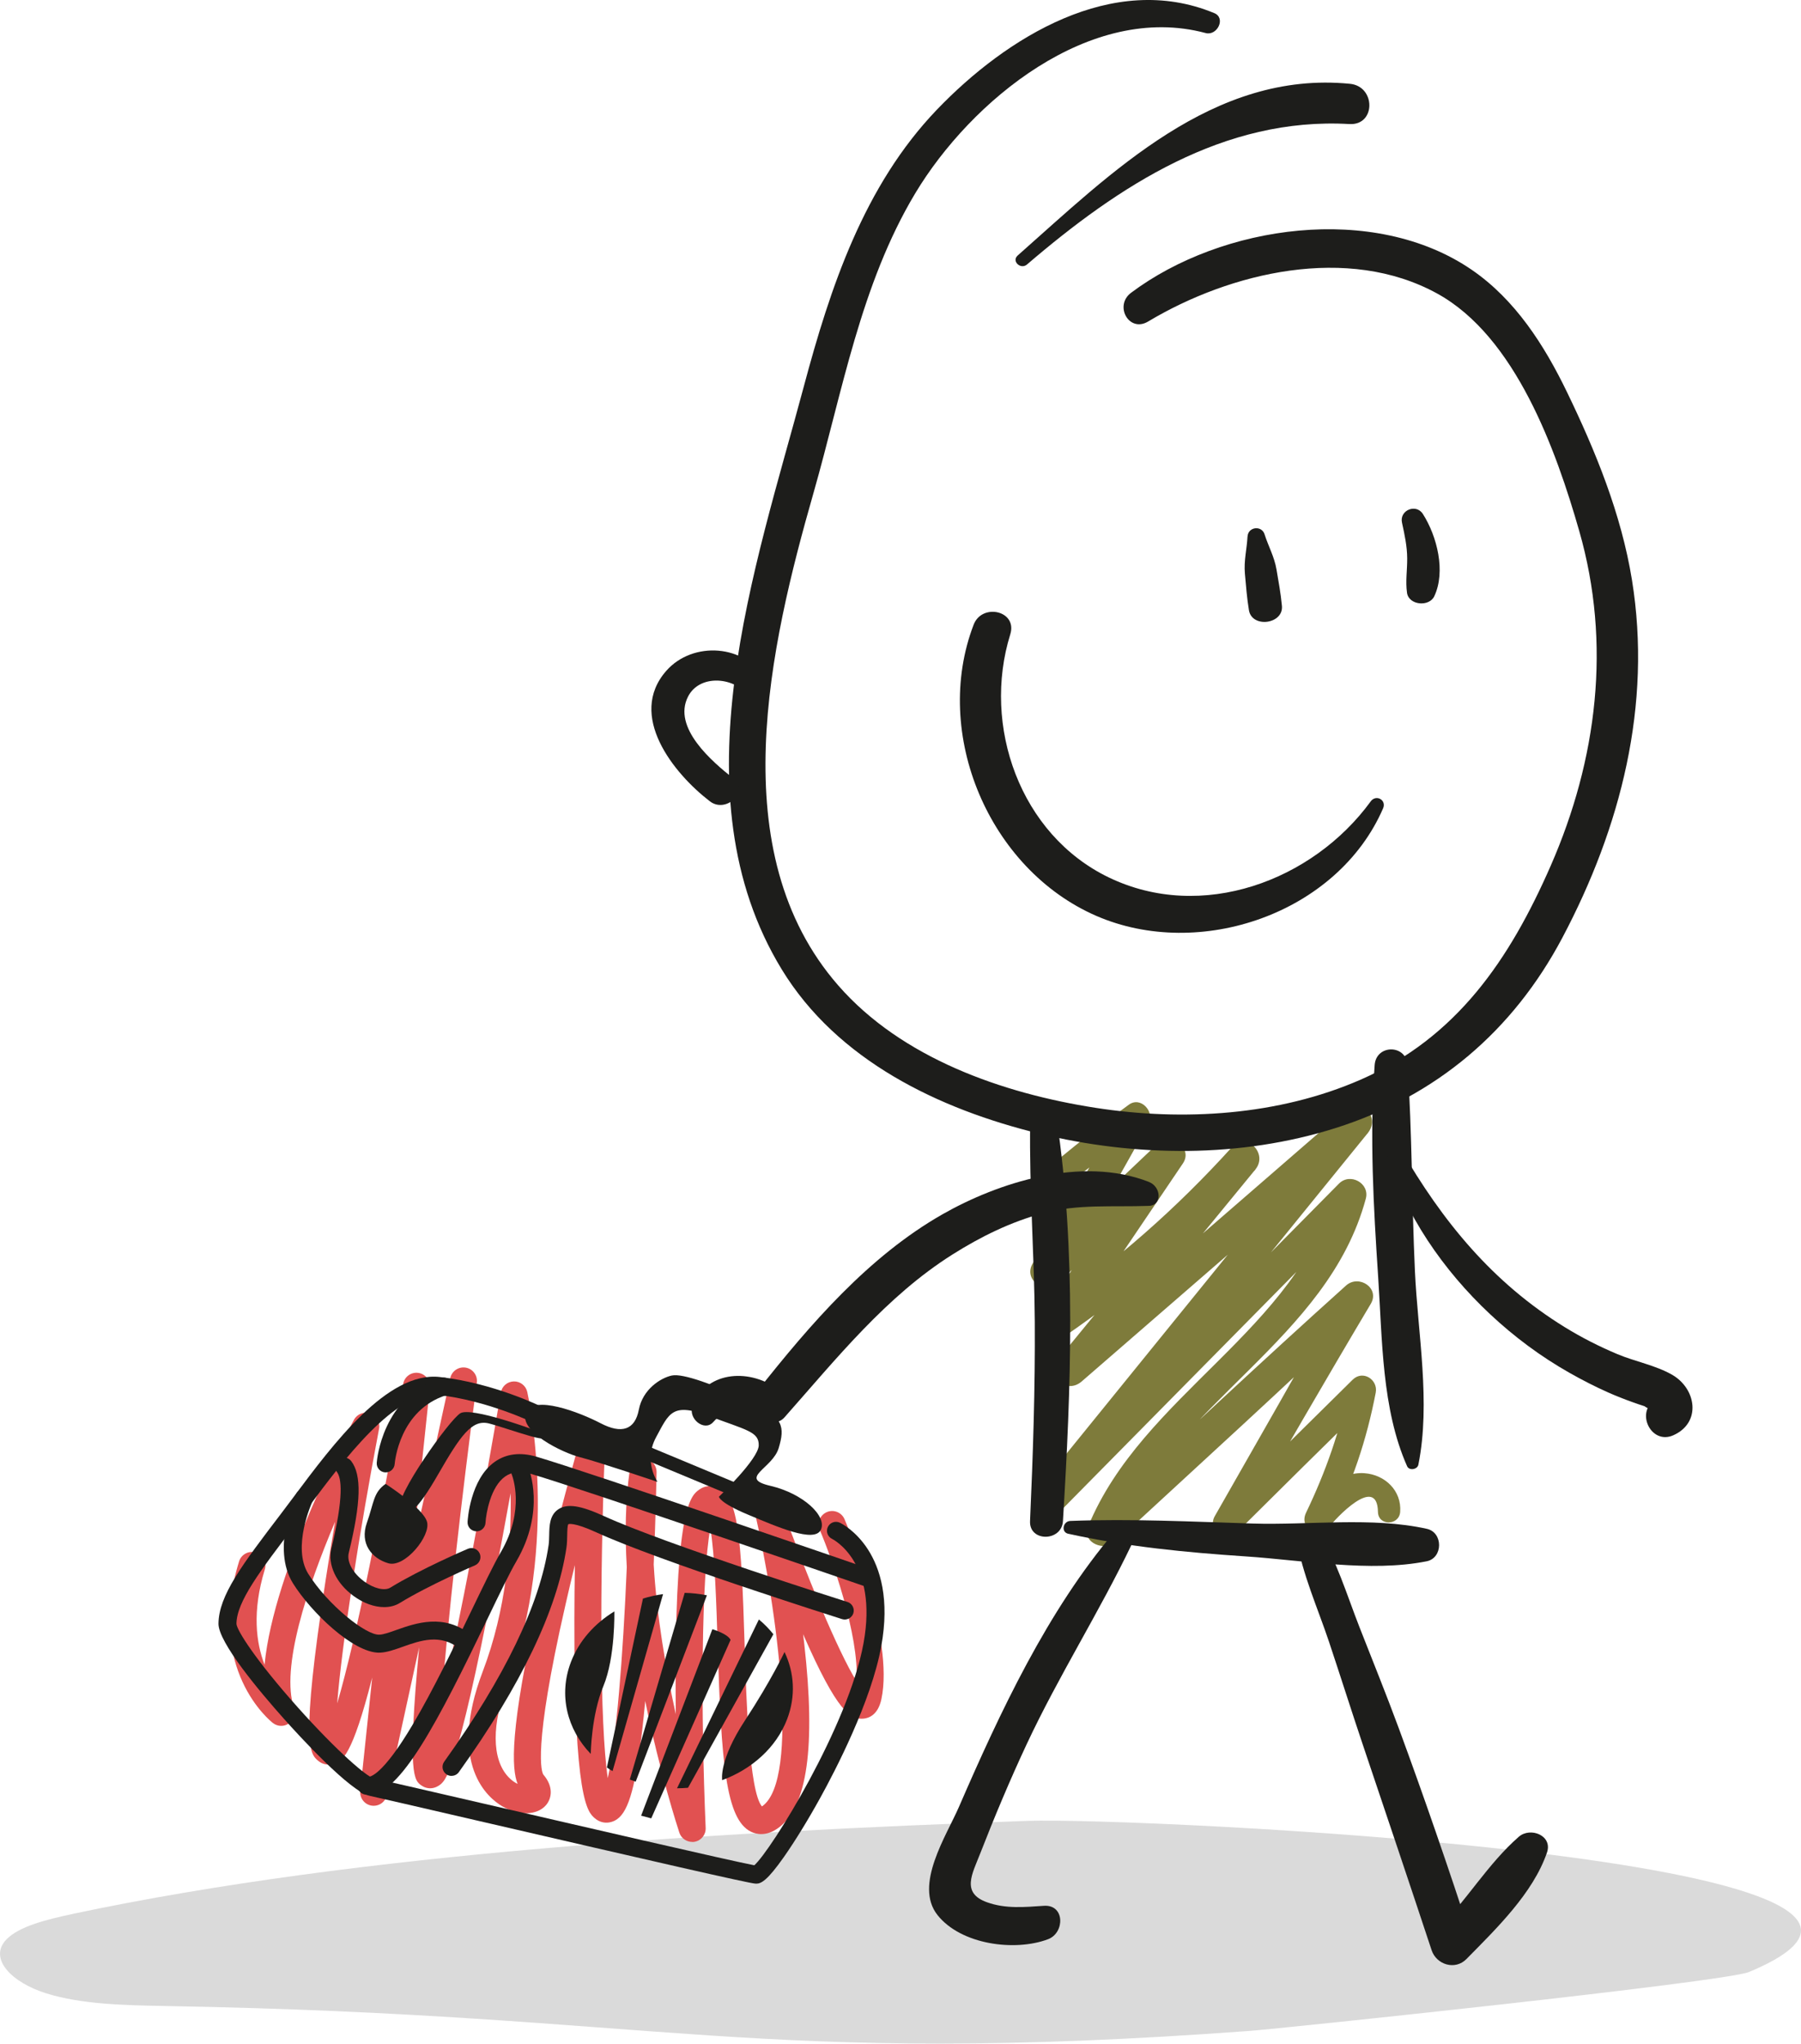
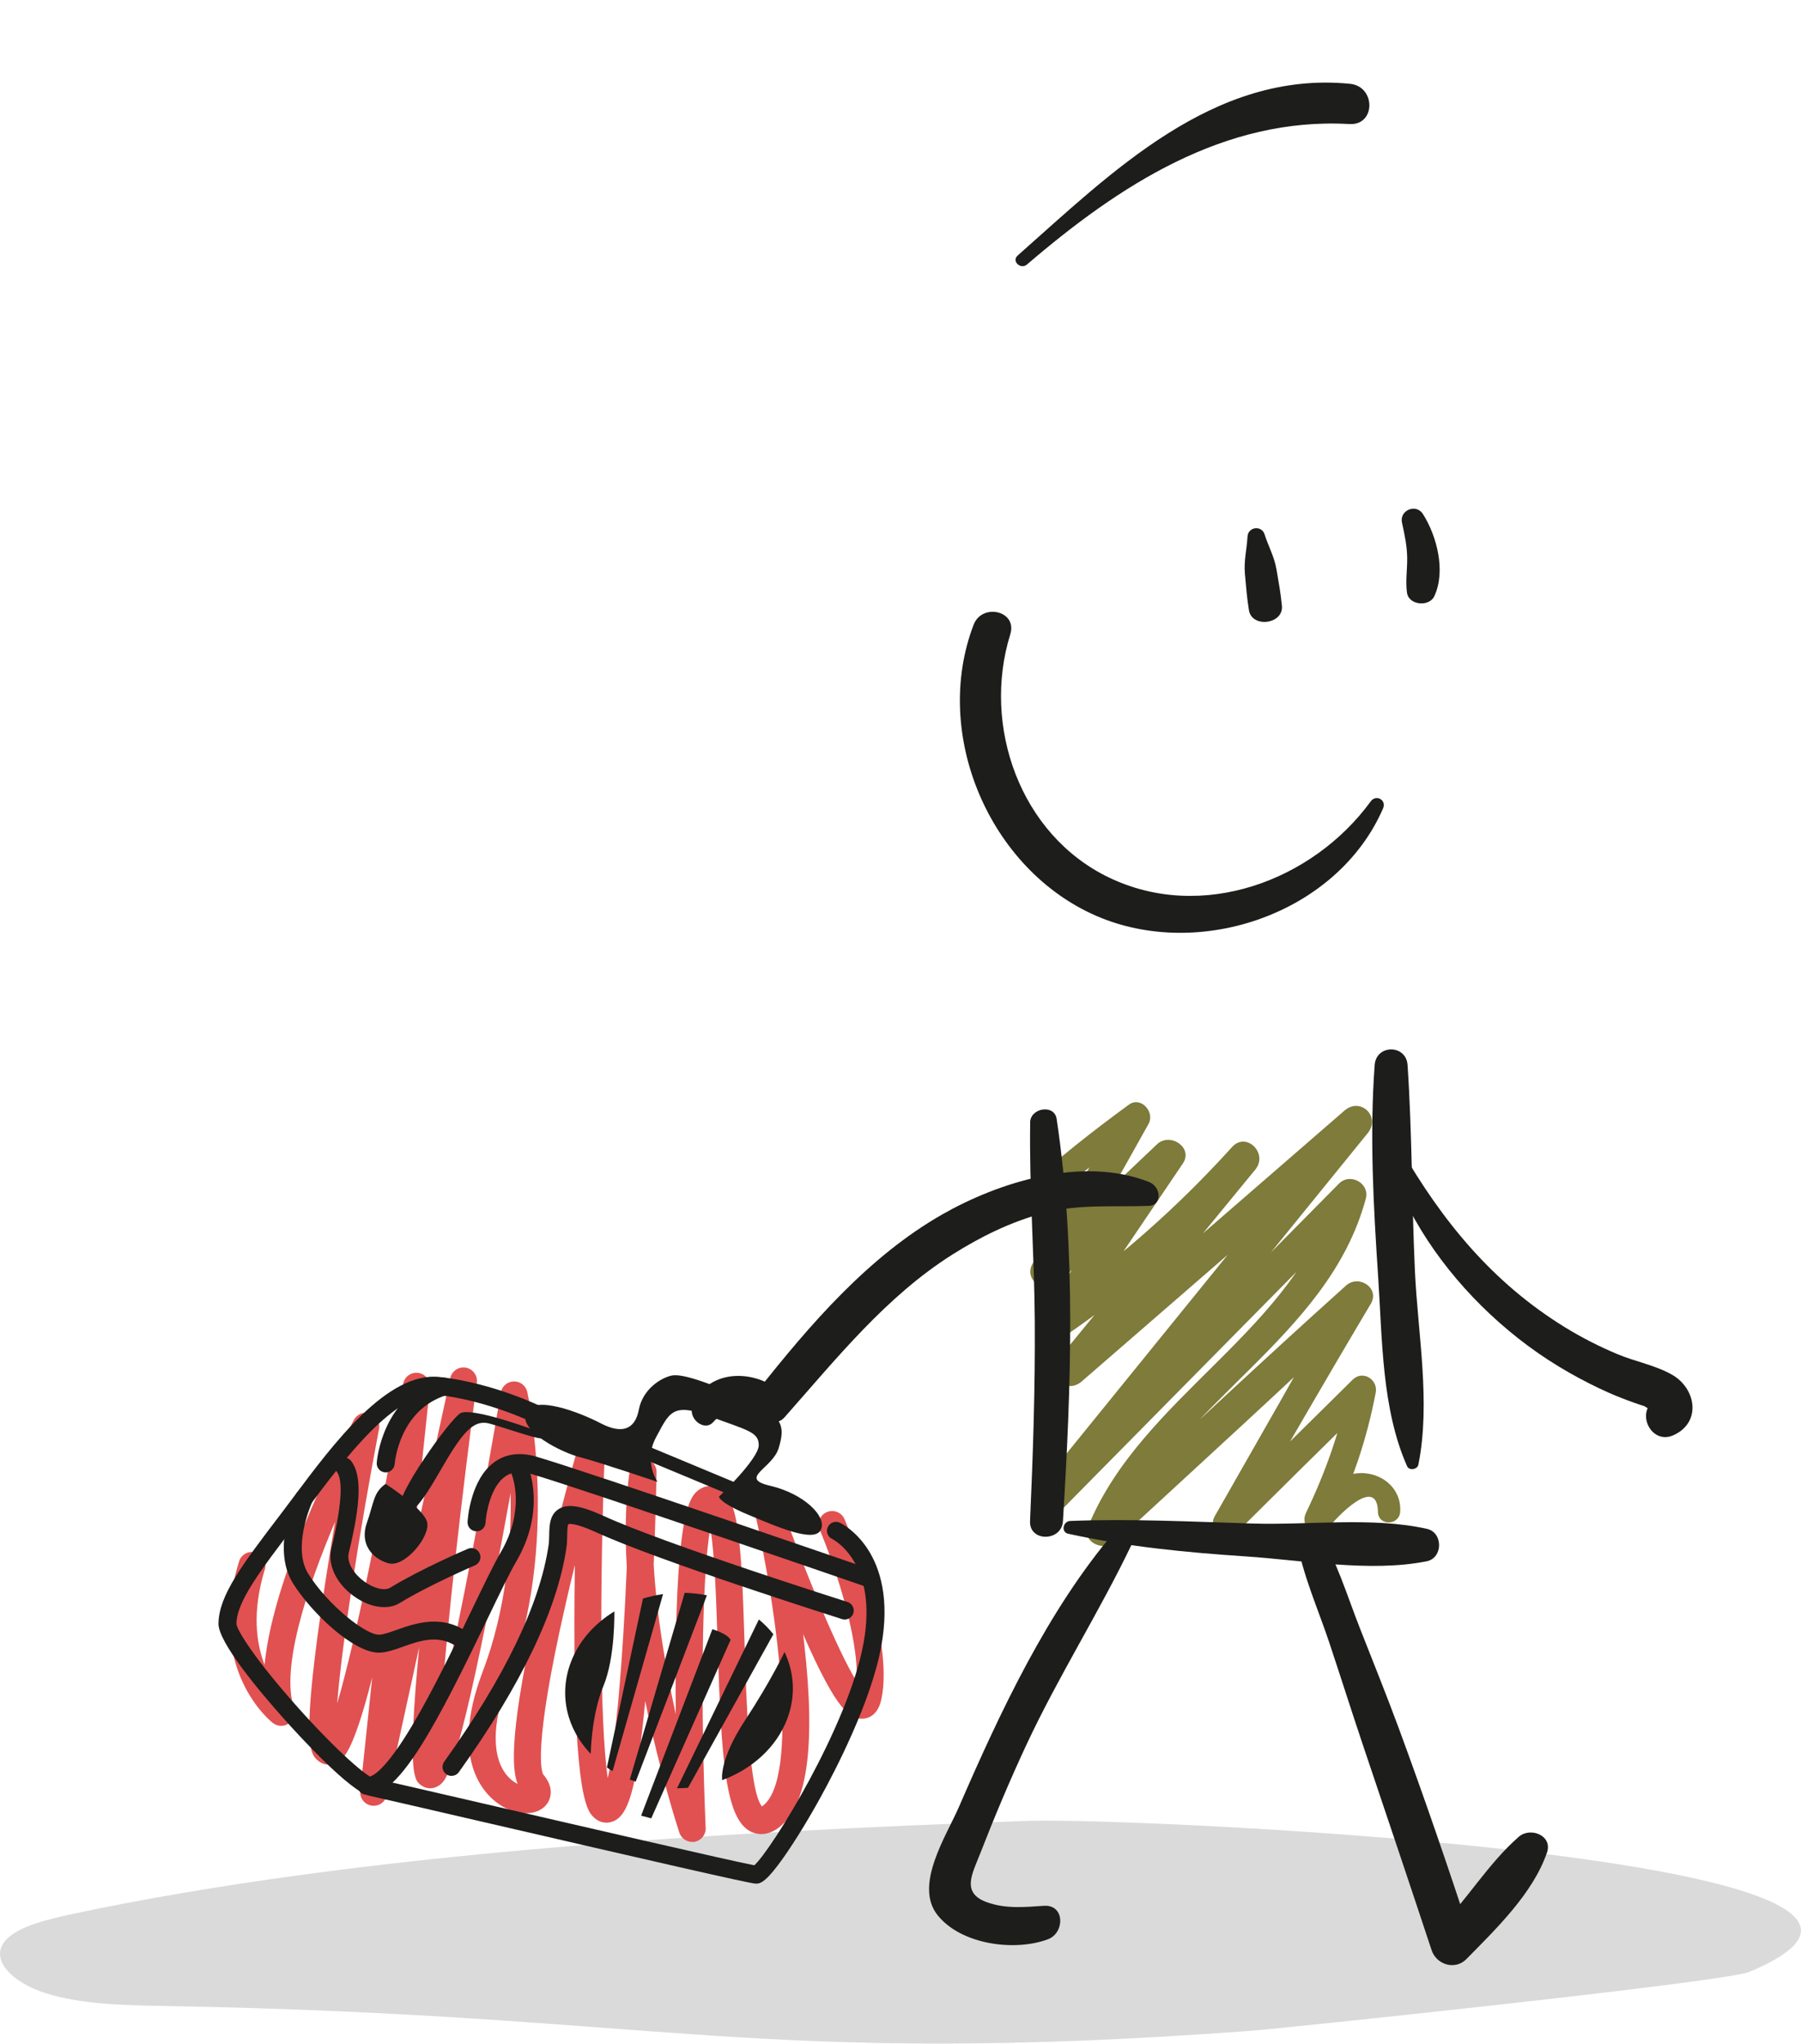
<svg xmlns="http://www.w3.org/2000/svg" id="Ebene_2" data-name="Ebene 2" viewBox="0 0 394.77 447.75">
  <defs>
    <style> .cls-1 { fill: #dadada; } .cls-2 { fill: #7e7b3b; } .cls-3 { fill: #1d1d1b; } .cls-4 { fill: #e15151; } </style>
  </defs>
  <g id="Ebene_1-2" data-name="Ebene 1">
    <g>
      <path class="cls-1" d="M16.05,419.31c-5.76,1.22-11.91,2.73-14.68,5.65-3.96,4.17,1.21,9.44,8.86,11.8,7.66,2.37,16.97,2.58,25.85,2.74,109.55,1.92,129.27,13.44,237.82,5.46,6.69-.49,104.2-10.7,109.48-12.91,59.87-24.98-134.76-33.94-158.12-33.11-68.34,2.43-145.8,6.95-209.22,20.36Z" />
      <path class="cls-2" d="M227.44,264.32c7.61-5.8,15.28-11.54,23.2-16.93-1.44-1.4-2.88-2.8-4.33-4.2-6.72,11.18-13.32,22.43-19.96,33.65-2.12,3.58,2.75,6.92,5.64,4.2,8.95-8.43,17.83-16.92,26.74-25.39l-5.66-4.21c-8.26,12.22-16.52,24.44-24.79,36.66-1.99,2.95,2.03,6.76,4.92,4.78,15.4-10.57,29.44-22.76,41.97-36.61-1.7-1.64-3.4-3.29-5.1-4.93-12.69,15.46-25.37,30.93-38.06,46.39-2.93,3.58,1.6,7.96,5.1,4.93,20.9-18.13,41.81-36.25,62.71-54.38-1.7-1.64-3.4-3.29-5.1-4.93-22.19,27.33-44.36,54.67-66.54,82.02-2.84,3.5,1.79,8.19,5.05,4.89,21.75-22.03,43.5-44.06,65.24-66.09-1.96-1.1-3.92-2.2-5.88-3.3-8.19,30.55-42.24,44.7-54.09,73.6-1.46,3.57,3.67,5.52,6,3.37,18.51-17.09,37.18-34.06,55.41-51.45-1.8-1.34-3.61-2.68-5.41-4.03-9.26,16.69-18.78,33.24-28.23,49.83-1.72,3.02,2.36,6.01,4.81,3.58,9.86-9.81,19.77-19.57,29.69-29.32-1.69-.95-3.37-1.89-5.06-2.84-1.91,9.77-5.12,18.85-9.43,27.82-1.7,3.54,3.04,6.08,5.24,2.94.91-1.3,10.36-11.6,10.52-3.12.06,3.12,4.64,3.03,4.87,0,.35-4.61-3.28-8.15-7.84-8.48-5.72-.41-9.69,4.57-12.78,8.65,1.75.98,3.49,1.96,5.24,2.94,4.83-9.21,8.06-19.02,10.02-29.23.55-2.88-2.83-5.04-5.06-2.84-9.89,9.78-19.79,19.55-29.73,29.27,1.6,1.19,3.2,2.39,4.81,3.58,9.59-16.51,19.12-33.06,28.89-49.46,2.07-3.47-2.61-6.53-5.41-4.03-18.76,16.83-37.13,34.11-55.62,51.24,2,1.12,4,2.25,6,3.37,11.81-28.97,45.56-42.53,53.95-73.64.91-3.38-3.44-5.76-5.88-3.3-21.77,22.01-43.55,44.01-65.32,66.02,1.68,1.63,3.37,3.26,5.05,4.89,22.2-27.32,44.4-54.64,66.58-81.98,2.91-3.59-1.59-7.97-5.1-4.93-20.9,18.12-41.81,36.25-62.71,54.38,1.7,1.64,3.4,3.29,5.1,4.93,12.69-15.46,25.37-30.93,38.06-46.39,2.9-3.53-1.98-8.38-5.1-4.93-12.11,13.39-25.6,25.26-40.49,35.48,1.64,1.59,3.28,3.19,4.92,4.78,8.26-12.22,16.52-24.44,24.79-36.66,2.36-3.49-2.83-6.9-5.66-4.21-8.91,8.46-17.85,16.9-26.73,25.4,1.88,1.4,3.76,2.8,5.64,4.2,6.42-11.35,12.89-22.67,19.23-34.06,1.44-2.58-1.67-6.14-4.33-4.2-7.97,5.82-15.69,11.88-22.96,18.56-1.99,1.83.74,5.39,2.94,3.71h0Z" />
-       <path class="cls-3" d="M266.15,2.87c-22.21-9.21-45.59,5.33-60.77,21.14-16,16.67-23.38,38.93-29.22,60.78-10.56,39.5-28.23,89.19-4.82,127.58,12.16,19.95,34.43,30.63,56.43,35.99,21.14,5.15,44.12,5.39,64.98-1.21,22.08-6.99,38.9-21.28,49.72-41.72,12.81-24.2,19.67-50.99,15.25-78.35-2.33-14.4-7.95-28.19-14.29-41.27-4.94-10.2-11.31-20.16-20.81-26.68-21.44-14.71-54.79-9.9-74.7,5.02-3.75,2.81-.46,8.81,3.75,6.29,18.04-10.8,43.75-16.89,63.33-6.14,17.2,9.43,26.09,34.34,31.17,52.07,7.07,24.66,3.94,50.03-6.27,73.33-8.99,20.51-20.57,37.64-41.68,46.86-17.98,7.85-38.85,9.14-58.07,6.16-20.38-3.16-42.48-10.87-56.4-26.8-25.57-29.24-15-74.46-5.44-107.9,6.31-22.07,10.33-45.71,22.29-65.64C212.8,22.05,239.01.46,264.27,7.24c2.52.68,4.51-3.28,1.89-4.37h0Z" />
      <path class="cls-3" d="M225.81,245.9c-.22,14.56.92,29.12,1.01,43.68.09,14.58-.39,29.14-1.04,43.7-.2,4.59,6.93,4.51,7.21,0,1.77-28.9,2.94-59.43-1.38-88.14-.5-3.3-5.76-2.4-5.81.76h0Z" />
      <path class="cls-3" d="M234.18,336.04c12.93,2.85,25.71,4.08,38.9,4.96,12.51.83,27.28,3.53,39.63,1.07,3.62-.72,3.64-6.31.06-7.11-11.98-2.67-25.88-.78-38.17-1.16-13.39-.41-26.61-1.08-40.01-.57-1.57.06-2.11,2.45-.41,2.82h0Z" />
      <path class="cls-3" d="M310.9,320.9c2.74-13.65-.12-28.63-.76-42.47-.69-15.02-.6-30.09-1.61-45.09-.31-4.57-6.88-4.55-7.21,0-1.13,15.43-.26,31.07.77,46.49.91,13.56.76,28.84,6.34,41.41.46,1.04,2.26.73,2.47-.34h0Z" />
      <path class="cls-3" d="M225.11,57.95c20.13-17.25,43.18-32.35,70.67-30.77,5.82.34,5.81-8.27.12-8.82-29.91-2.94-52.32,19.49-72.83,37.62-1.4,1.24.66,3.15,2.04,1.97h0Z" />
-       <path class="cls-3" d="M167.72,148.95c-4.27-7.81-15.87-8.57-21.67-1.98-8.62,9.8,1.63,22.52,9.56,28.6,3.53,2.71,8.74-2.17,5.1-5.05-4.61-3.65-13.38-11.09-9.89-17.91,2.48-4.83,9.72-4.3,12.85-.58,1.89,2.23,5.38-.64,4.04-3.09h0Z" />
      <path class="cls-3" d="M307.31,114.51c.57,2.64,1.12,5.11,1.14,7.83.02,2.55-.4,5.01-.04,7.55.4,2.73,4.86,3.13,5.98.74,2.55-5.42.61-13.14-2.5-18.02-1.5-2.35-5.18-.82-4.58,1.9h0Z" />
      <path class="cls-3" d="M300.44,175.6c-12.73,17.42-37,26.45-57.36,16.66-19.51-9.38-27.87-33.25-21.63-53.29,1.61-5.18-6.19-6.9-8.03-2.11-9.18,23.92,3.39,53.61,26.9,63.81,22.59,9.8,52.8-.46,62.84-23.55.81-1.86-1.54-3.15-2.72-1.53h0Z" />
      <path class="cls-3" d="M273.45,117.54c-.15,2.83-.83,5.27-.57,8.18.24,2.67.44,5.32.88,7.97.65,3.98,7.61,3.08,7.23-.95-.25-2.67-.73-5.29-1.18-7.93-.48-2.85-1.78-5.09-2.63-7.76-.64-2-3.61-1.63-3.72.49h0Z" />
      <path class="cls-3" d="M284.19,337.16c1.28,7.73,4.65,15.16,7.13,22.57,2.5,7.49,4.88,15.03,7.4,22.52,5.05,15,10.11,29.99,15.08,45.02,1.06,3.19,5.16,4.47,7.64,1.94,6.49-6.6,14.59-14.4,17.65-23.33,1.29-3.76-3.66-5.65-6.17-3.46-6.72,5.85-11.6,14.14-17.94,20.54,2.55.65,5.1,1.29,7.64,1.94-5.07-15.49-10.36-30.92-16-46.21-2.75-7.45-5.73-14.79-8.63-22.19-2.79-7.12-5.06-14.76-9.11-21.29-1.56-2.52-5.16-.78-4.71,1.95h0Z" />
      <path class="cls-3" d="M244.31,335.6c-14.72,17.28-25.14,39.61-34.12,60.29-2.74,6.32-9.89,17.12-4.7,23.68,5.15,6.5,16.95,8.05,24.24,5.3,3.68-1.39,3.72-7.63-.91-7.32-4.25.28-8.35.7-12.46-.77-5.74-2.04-3.23-6.26-1.53-10.63,3.18-8.15,6.56-16.21,10.27-24.13,6.99-14.91,15.86-28.83,22.95-43.63,1.09-2.28-1.9-4.96-3.75-2.79h0Z" />
      <path class="cls-3" d="M251.81,258.94c-14.87-5.79-33.15.24-45.18,7.08-16.19,9.21-29.01,24.07-40.61,38.74,1.46-.17,2.91-.34,4.37-.5-6.65-4.69-15.88-3.57-18.6,3.85-1,2.73,2.61,5.62,4.52,3.48,2.62-2.93,6.6-4.44,10.41-1.22,1.7,1.44,3.86,1.72,5.23.17,11.41-12.89,22.28-26.51,36.83-35.69,6.17-3.89,12.72-7.13,19.87-9.05,7.66-2.05,15.22-1.31,23.19-1.6,2.93-.11,2.74-4.18-.02-5.25h0Z" />
      <path class="cls-3" d="M303.9,252.56c3.91,13.49,12.53,25.83,22.72,35.37,5.3,4.96,11.1,9.28,17.41,12.85,2.77,1.57,5.61,3.03,8.52,4.32,1.72.76,3.47,1.45,5.24,2.08.88.32,1.77.63,2.67.91,1.59,1.15,2.5.62,2.72-1.6-4.95,2.48-1.42,10.22,3.62,7.96,6.2-2.78,5.01-10.21-.28-13.25-3.61-2.07-8.14-2.9-11.98-4.51-4-1.68-7.86-3.64-11.56-5.92-15.81-9.74-26.83-23.2-36-39.11-.84-1.46-3.66-1.06-3.1.89h0Z" />
      <path class="cls-4" d="M151.72,403.55c-1.25,0-2.4-.8-2.81-2.03-.32-.97-4.25-13.03-7.48-28.84-.43,4.69-.9,8.73-1.41,12.1-1.53,10.14-3.22,13.94-6.45,14.5-1.15.2-2.29-.13-3.21-.93-1.58-1.38-4.53-3.96-4.46-43.37,0-4.11.05-8.2.11-12.08-.69,2.79-1.38,5.69-2.04,8.61-7.37,32.17-5.16,36.85-4.88,37.28,2.3,2.68,1.84,5.2.63,6.66-1.93,2.31-5.99,2.42-9.65.28-2.97-1.74-12.07-9.02-4.25-29.53,5.17-13.57,6.32-27.83,6.1-39.04-1.09,6.01-2.34,12.77-3.66,19.54-8.18,42.15-10.52,43.57-12.23,44.61-1.11.67-2.46.66-3.52-.04-1.74-1.14-3.28-2.14-.63-30.37l-7.08,32.41c-.33,1.53-1.8,2.53-3.36,2.29-1.55-.25-2.63-1.67-2.47-3.23l2.62-24.85c-4.45,17.46-6.6,18.25-8.29,18.87-1.25.45-2.59.22-3.58-.63-1.75-1.49-3.93-3.34,1.66-39.58.67-4.36,1.38-8.71,2.07-12.77-6.22,14.62-11.94,32.13-9.01,40.81.42,1.24-.02,2.6-1.09,3.36-1.06.76-2.5.73-3.53-.08-.6-.47-14.69-11.76-7.42-35.39.48-1.56,2.13-2.44,3.69-1.96,1.56.48,2.44,2.13,1.96,3.69-2.84,9.24-1.9,16.14-.06,20.88,2.04-21.13,18.74-52.09,19.6-53.66.7-1.28,2.22-1.86,3.59-1.37,1.37.49,2.18,1.91,1.91,3.34-4.31,22.64-8.17,47.28-9.18,60.18,4.09-13.83,9.95-42.9,14.46-69.98.26-1.58,1.73-2.66,3.31-2.44,1.58.22,2.71,1.65,2.54,3.24l-3.75,35.55,8.23-37.66c.34-1.55,1.84-2.55,3.4-2.28,1.56.27,2.63,1.73,2.42,3.3-3.34,25.23-6.46,52.65-7.68,69.28,3.99-17.04,9.31-45.55,12.94-67.1.23-1.4,1.43-2.43,2.84-2.46,1.41-.04,2.66.94,2.96,2.32.3,1.35,7.16,33.39-4.25,63.32-3.6,9.45-3.57,17.1.09,21.01.69.74,1.4,1.22,2.04,1.53-1.29-3.2-1.86-11.65,4.6-40.04,3.94-17.28,8.68-33.9,8.73-34.07.41-1.44,1.83-2.34,3.31-2.11,1.48.24,2.55,1.54,2.49,3.04-1.15,28.75-1.12,60.1.63,71.92,1.85-8.24,3.34-26.43,4.17-46.22-.43-7.34-.31-14.61.65-21.28.22-1.54,1.61-2.65,3.16-2.52,1.55.13,2.74,1.44,2.72,3,0,.13-.16,8.86-.63,20.23.66,11.33,2.69,22.99,4.84,32.78-.03-3.01-.05-6.12-.04-9.25.1-36.33,3.41-38.69,5.18-39.96,1.15-.82,2.56-1,3.88-.49,4.65,1.82,5.33,10.37,6.06,34.35.37,12.14.99,32.23,3.8,35.55.04-.03.09-.06.14-.09,8.19-6,3.23-43-1.82-64.91-.35-1.53.55-3.06,2.05-3.5,1.5-.44,3.09.37,3.61,1.84,5.51,15.44,12.73,32.8,16.77,39.27.58-10.2-5.46-27.07-8.08-33.21-.64-1.5.06-3.24,1.56-3.88,1.5-.64,3.24.06,3.88,1.56.45,1.06,10.98,26.03,8.07,39.46-.76,3.51-2.84,4.16-4,4.24-2.69.16-5.57-1.2-13.15-18.51.09.73.18,1.46.26,2.2,2.52,22.43.67,35.59-5.66,40.22-2.71,1.99-4.94,1.39-6.02.86-5.54-2.7-6.52-15.14-7.31-40.9-.27-8.67-.61-19.78-1.61-25.62-1.94,10.62-2.12,39.89-1.02,65.69.06,1.47-.97,2.77-2.42,3.03-.18.03-.36.05-.53.05ZM154.53,331.08h0s0,0,0,0Z" />
      <path class="cls-3" d="M165.76,412.69c-.08,0-.17,0-.25-.01-1.59-.12-21.9-4.78-61.33-13.9-11.97-2.77-21.43-4.96-23.13-5.32-4.3-.92-15.5-13.16-18.83-16.9-5.37-6.02-14.37-16.73-14.33-20.83.06-6.17,5.19-12.91,13.69-24.06.89-1.17,1.83-2.43,2.82-3.75,8.66-11.6,20.52-27.48,31.96-26.23,11.76,1.3,22.15,6.4,22.59,6.62.97.48,1.37,1.67.89,2.64s-1.66,1.38-2.64.89c-.1-.05-10.23-5.01-21.27-6.23-9.19-1.04-20.74,14.44-28.37,24.67-1,1.33-1.95,2.61-2.85,3.79-7.73,10.14-12.84,16.84-12.88,21.7.07,1.43,4.29,8.05,13.42,18.28,9,10.07,15.24,15.24,16.62,15.56,1.73.37,11.2,2.56,23.19,5.33,20.94,4.84,55.36,12.81,60.28,13.73,3.63-3.18,20.64-30.54,23.94-48.65,3.26-17.84-6.78-22.8-6.88-22.85-.98-.46-1.41-1.64-.94-2.62s1.64-1.4,2.62-.94c.53.25,12.87,6.33,9.08,27.12-2.22,12.13-10.09,27.24-13.37,33.17-2.7,4.89-5.53,9.48-7.94,12.92-3.64,5.18-5,5.88-6.1,5.88Z" />
      <path class="cls-3" d="M80.73,393.24c-.23,0-.45-.02-.67-.05-1.08-.16-1.81-1.17-1.65-2.25.16-1.08,1.17-1.81,2.25-1.65.28.04,2.97.09,9.85-11.52,4.42-7.45,9.09-17.14,12.84-24.92,2.61-5.41,4.86-10.09,6.43-12.78,5.42-9.3,2.52-16.69,2.4-17-.41-1,.07-2.16,1.07-2.57,1-.41,2.15.06,2.57,1.06.16.38,3.82,9.43-2.63,20.5-1.49,2.56-3.72,7.17-6.29,12.51-10.88,22.58-19.2,38.68-26.17,38.68Z" />
      <path class="cls-3" d="M98.97,389.09c-.4,0-.8-.12-1.15-.37-.88-.63-1.09-1.86-.45-2.75,13.27-18.52,20.97-34.48,22.88-47.44.1-.68.11-1.45.13-2.2.04-2.09.09-4.45,2.09-5.71,1.95-1.23,4.81-.78,9.88,1.53,13.6,6.22,53.02,18.71,53.41,18.83,1.04.33,1.61,1.44,1.29,2.47s-1.44,1.61-2.47,1.29c-1.63-.52-40.05-12.69-53.87-19.01-5.03-2.3-6.1-1.8-6.14-1.78-.2.27-.23,1.63-.24,2.45-.02.83-.03,1.77-.17,2.7-2.01,13.59-9.94,30.13-23.58,49.16-.38.54-.99.82-1.6.82Z" />
      <path class="cls-3" d="M83.12,362.1c-5.75,0-14.96-8.9-18.9-15.2-4.78-7.64.42-19.05.65-19.53.46-.99,1.63-1.42,2.62-.96.99.46,1.42,1.63.96,2.62h0c-.05.1-4.52,9.95-.88,15.78,4.26,6.81,12.69,13.53,15.63,13.34.91-.05,2.28-.53,3.72-1.05,4.16-1.47,10.44-3.7,16.35,1.11.84.69.97,1.93.28,2.77-.69.84-1.93.97-2.77.28-4.19-3.41-8.63-1.84-12.54-.45-1.72.61-3.35,1.19-4.83,1.27-.09,0-.19,0-.29,0Z" />
      <path class="cls-3" d="M84.21,352.11c-2.13,0-4.51-.83-6.71-2.44-3.82-2.78-5.73-6.86-4.87-10.39,2.8-11.52,2.21-15.48,1.22-16.78-.66-.87-.49-2.1.37-2.76.86-.66,2.1-.49,2.76.37,2.32,3.04,2.16,9.05-.53,20.1-.55,2.24,1.29,4.77,3.36,6.27,2.14,1.56,4.51,2.12,5.75,1.36,6.67-4.09,16.58-8.33,17-8.51,1-.43,2.16.04,2.59,1.04.43,1-.04,2.16-1.04,2.59-.1.04-10.07,4.31-16.49,8.25-.99.61-2.16.9-3.43.9Z" />
      <path class="cls-3" d="M116.33,313.02s-13.02-4.75-15.4-3.4-14.69,18.71-13.13,20.78,3.44.95,8.29-7.47,7.34-11.97,11.04-11.07c3.71.9,17.64,6.15,9.19,1.17Z" />
      <path class="cls-3" d="M84.52,325.11s8.15,5.21,9.07,8.28-4.86,10.17-8.48,9.11-6.3-4.3-4.7-8.84c1.6-4.54,1.39-6.63,4.11-8.55Z" />
      <path class="cls-3" d="M190.75,347.85c-.21,0-.43-.04-.64-.11-.62-.21-62.11-21.42-73.65-24.8-2.36-.69-4.23-.5-5.75.56-3.18,2.25-4.17,8.08-4.29,10.14-.06,1.09-.99,1.92-2.07,1.86-1.09-.06-1.92-.98-1.86-2.07.02-.38.55-9.32,5.94-13.14,2.53-1.79,5.6-2.17,9.14-1.14,11.63,3.41,71.29,23.98,73.83,24.86,1.03.36,1.58,1.48,1.22,2.51-.28.82-1.05,1.33-1.86,1.33Z" />
      <path class="cls-3" d="M84.55,322.59c-.05,0-.1,0-.15,0-1.08-.08-1.9-1.02-1.82-2.11.04-.59,1.21-14.52,14.08-18.57,1.04-.33,2.15.25,2.47,1.29.33,1.04-.25,2.14-1.29,2.47-10.28,3.24-11.29,14.62-11.33,15.1-.08,1.03-.94,1.82-1.96,1.82Z" />
      <path class="cls-3" d="M144.13,324.68s-3.18-4.51-.31-9.81c2.87-5.3,3.52-7.67,11.66-4.6s10.9,3.39,10.83,6.41-8.72,11.24-8.72,11.24c0,0,0,1.27,6.37,3.93,6.38,2.66,14.57,6.28,15.97,3.31s-3.86-7.94-11.06-9.62.48-3.76,1.82-8.3,1.19-6.85-6.36-10.29-14.59-6.12-17.08-5.58-6.37,3.04-7.22,7.48-3.77,5.38-8.37,2.98c-4.6-2.4-14.79-6.34-16.38-2.31-1.6,4.03,7.83,8.73,11.9,9.76s16.95,5.4,16.95,5.4Z" />
      <path class="cls-3" d="M166.87,330.27c-.19,0-.38-.04-.57-.11l-27.17-11.32c-.75-.31-1.11-1.18-.8-1.93.31-.75,1.18-1.11,1.93-.8l27.17,11.32c.75.31,1.11,1.18.8,1.93-.24.57-.79.91-1.37.91Z" />
      <g>
        <path class="cls-3" d="M171.96,361.95s-2.86,6.14-8.66,14.98c-5.81,8.84-5,13.09-5,13.09,6.5-2.41,11.85-7.13,14.23-13.35,1.93-5.04,1.58-10.22-.56-14.71Z" />
        <path class="cls-3" d="M132.25,369.44c2.65-6.37,2.41-16.39,2.41-16.39-4.32,2.64-7.74,6.44-9.51,11.07-2.77,7.25-.85,14.77,4.34,20.15,0,0,.11-8.46,2.76-14.83Z" />
        <path class="cls-3" d="M140.93,350.24l-7.9,37.01c.4.28.82.54,1.24.79l11.07-38.78c-1.51.21-2.99.54-4.42.98Z" />
        <path class="cls-3" d="M138.06,389.89c.42.16.85.32,1.28.46l15.61-40.83c-1.62-.32-3.25-.5-4.87-.54l-12.03,40.9Z" />
        <path class="cls-3" d="M166.34,354.82l-17.94,36.98c.81,0,1.61-.04,2.41-.11l18.71-33.64c-.93-1.16-1.99-2.25-3.18-3.24Z" />
        <path class="cls-3" d="M140.53,397.8l2.22.59,17.39-39.1c-.65-1.36-3.99-2.34-3.99-2.34l-15.62,40.85Z" />
      </g>
    </g>
  </g>
</svg>